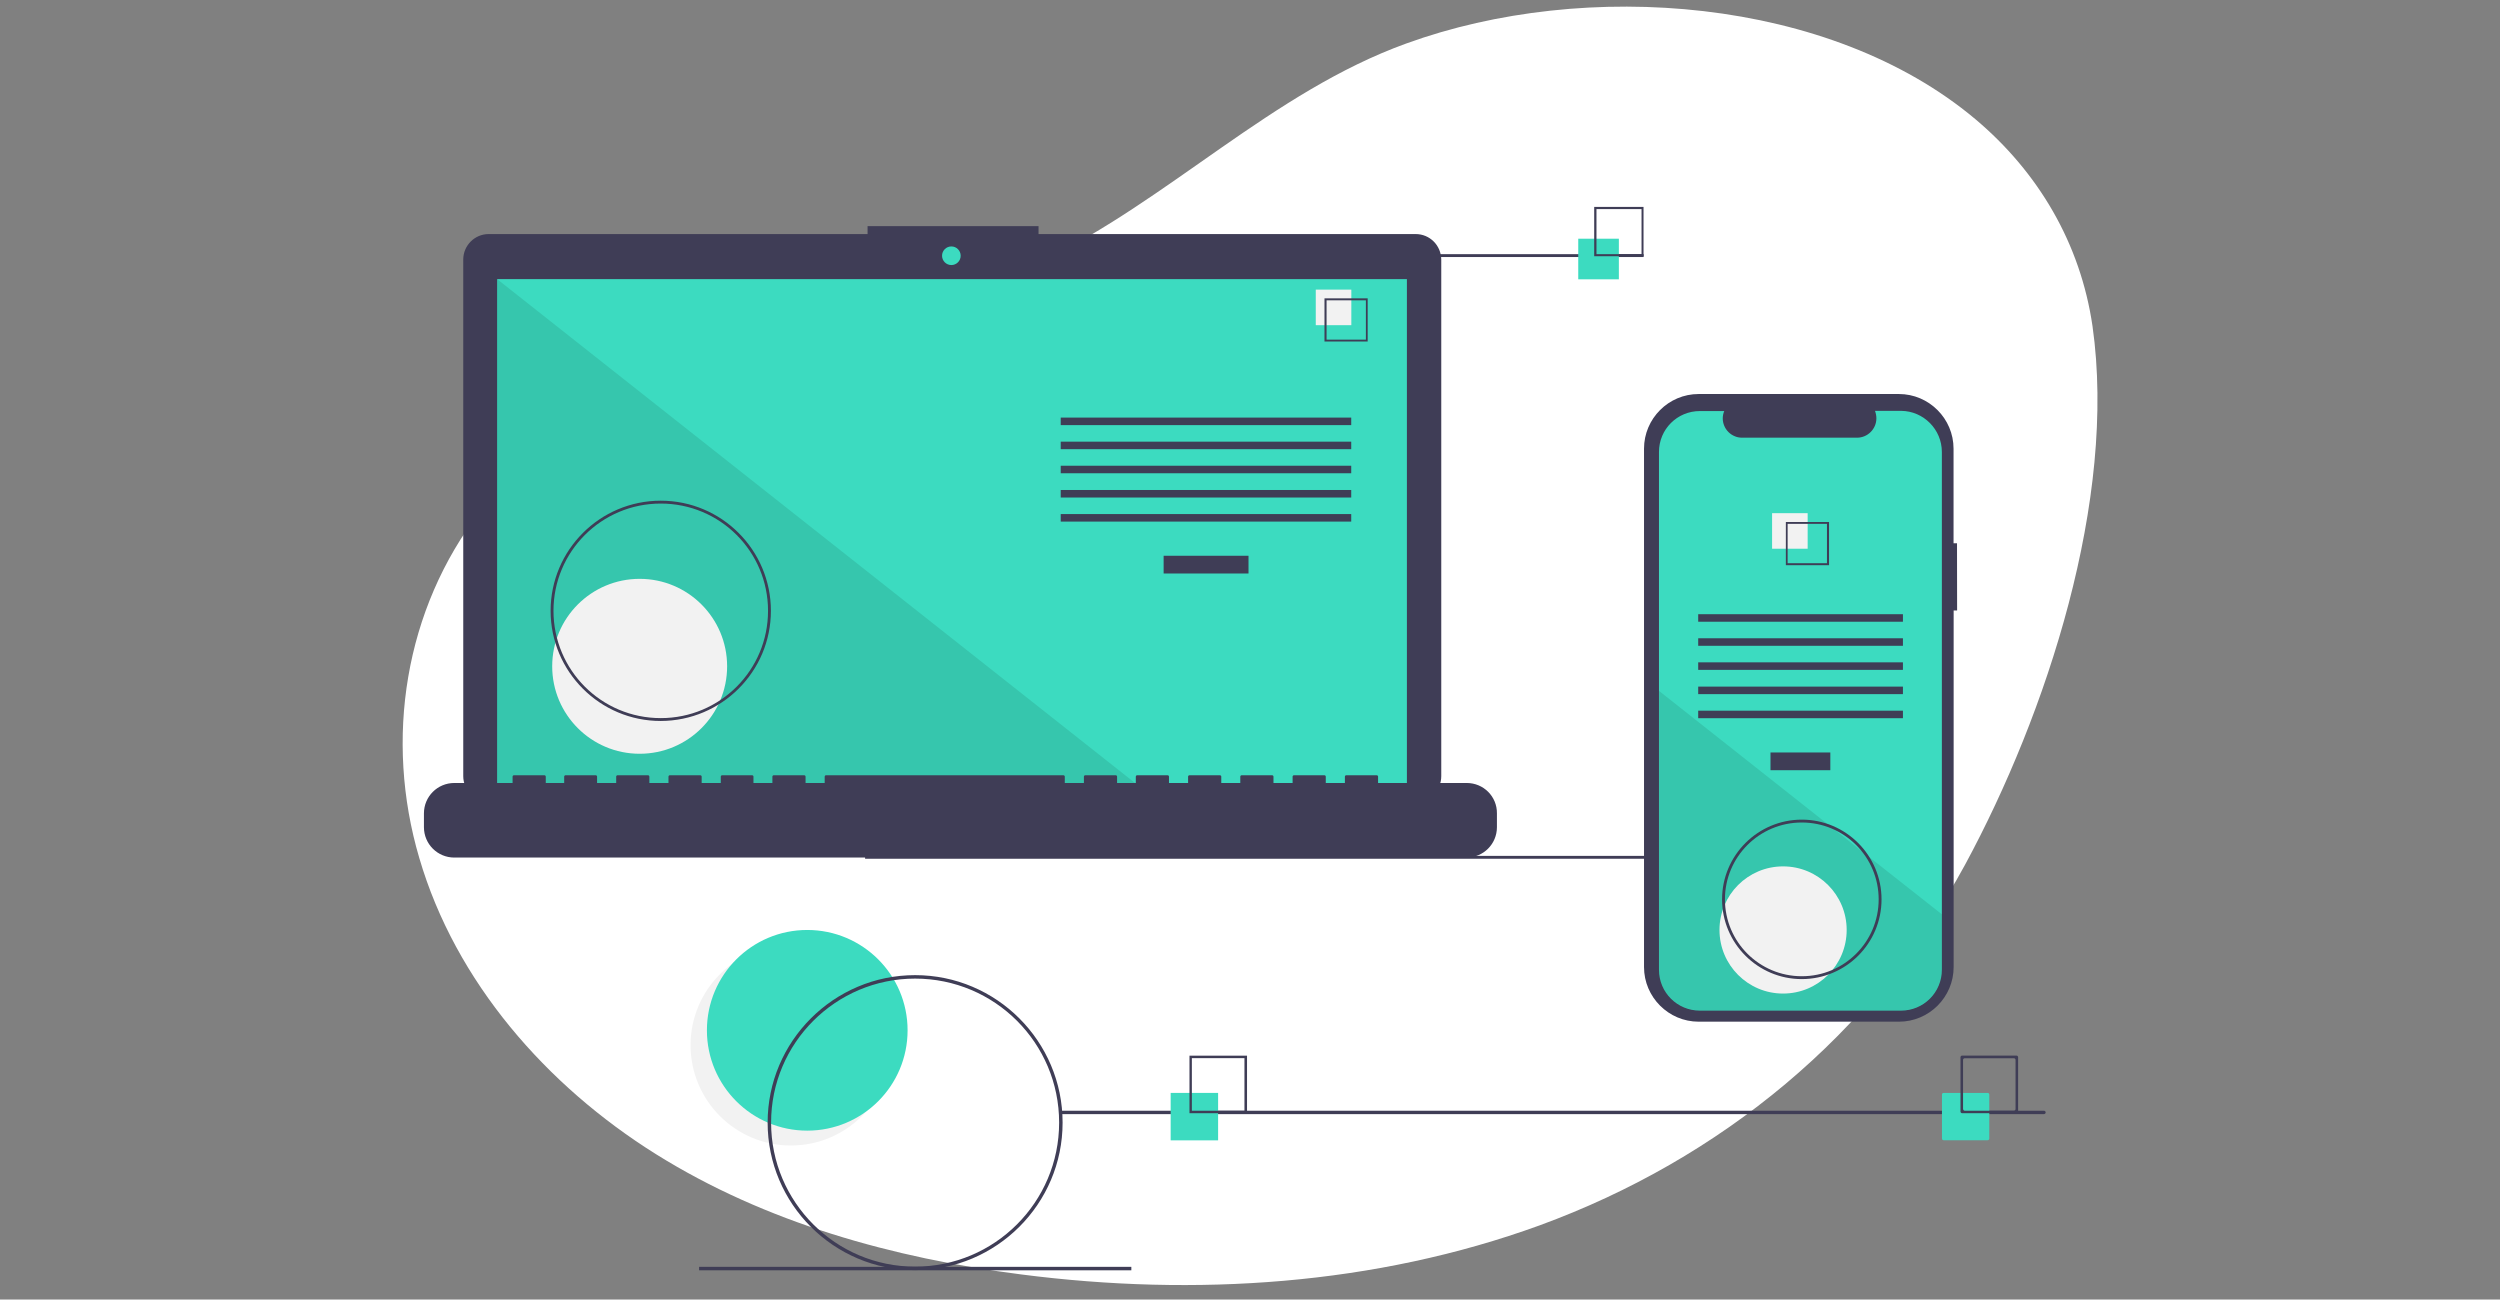
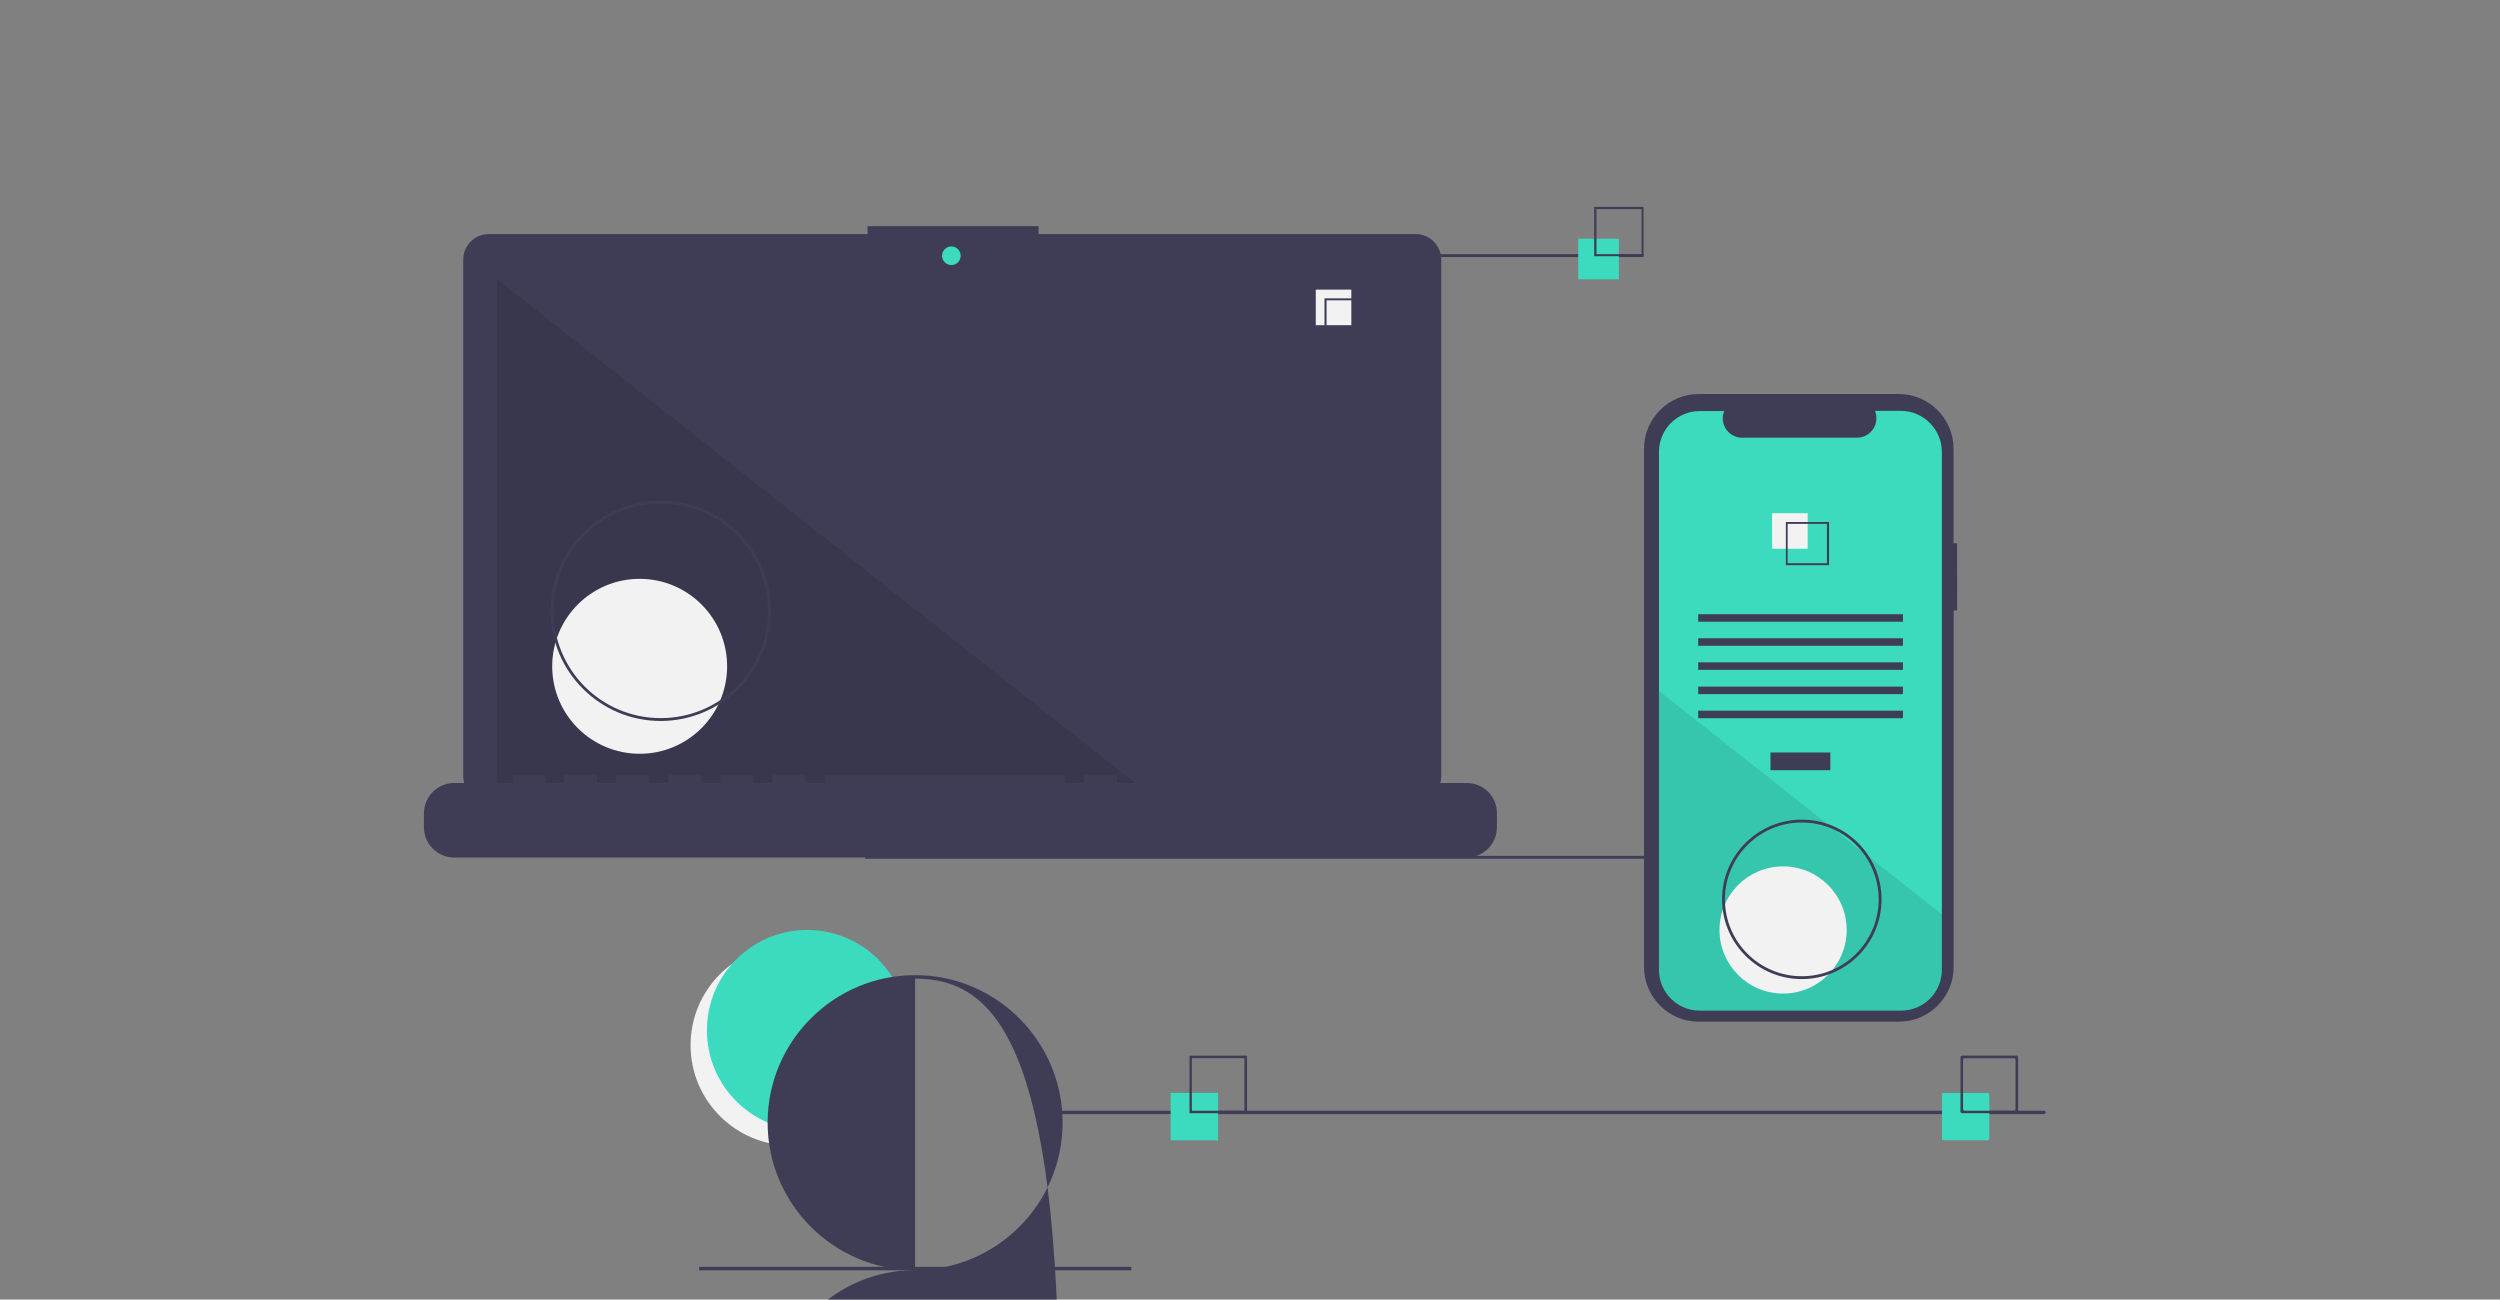
<svg xmlns="http://www.w3.org/2000/svg" version="1.1" id="Layer_1" x="0px" y="0px" viewBox="0 0 2524 1312" style="enable-background:new 0 0 2524 1312;" xml:space="preserve">
  <rect x="0" y="0" width="2524" height="1312" fill="#808080" stroke="none" />
  <style type="text/css">
	.st0{fill:#FFFFFF;}
	.st1{fill:#F2F2F2;}
	.st2{fill:#3CDBC0;}
	.st3{fill:#3F3D56;}
	.st4{opacity:0.1;enable-background:new    ;}
</style>
  <g>
-     <path class="st0" d="M1994.2,120.2C1847.6-2.8,1601-21.9,1419.8,43.9c-135.2,48.9-239.8,158.3-369.1,220.5   c-91.4,43.7-192.3,63-289.4,91.3c-105.7,30.5-206.8,70.1-276.1,160c-76.9,99.4-97.2,230.8-61.9,350.5   c36.6,125.1,128.4,229.9,238.9,299c110.7,69.2,239.5,105,369.1,121.5c175.3,22.6,356.9,10.9,523.2-49.6   c182.4-66.8,336.3-192.6,429.5-364.2c82.4-152.4,153.4-368.9,128.6-543.6C2100.4,245.7,2057.9,173.8,1994.2,120.2" />
    <g>
      <circle class="st1" cx="798.5" cy="1055.2" r="101.3" />
      <circle class="st2" cx="815" cy="1040.2" r="101.3" />
      <rect x="873.4" y="864.1" class="st3" width="1073.1" height="2.9" />
      <path class="st3" d="M1429.2,236.3h-380.7v-8H875.9v8H493.4c-14.2,0-25.7,11.6-25.7,25.7l0,0v521.6c0,14.2,11.6,25.7,25.7,25.7    h936c14.2,0,25.7-11.6,25.7-25.7V262C1454.9,247.8,1443.6,236.3,1429.2,236.3L1429.2,236.3z" />
-       <rect x="501.9" y="281.8" class="st2" width="918.5" height="518.1" />
      <circle class="st2" cx="960.5" cy="258.2" r="9.4" />
      <polygon class="st4" points="1157.8,799.9 501.9,799.9 501.9,281.8   " />
      <circle class="st1" cx="645.8" cy="672.7" r="88.3" />
      <rect x="1174.8" y="561.1" class="st3" width="85.7" height="17.9" />
      <rect x="1070.9" y="421.6" class="st3" width="293.3" height="7.6" />
      <rect x="1070.9" y="445.9" class="st3" width="293.3" height="7.6" />
      <rect x="1070.9" y="470.2" class="st3" width="293.3" height="7.6" />
      <rect x="1070.9" y="494.7" class="st3" width="293.3" height="7.6" />
      <rect x="1070.9" y="519" class="st3" width="293.3" height="7.6" />
      <rect x="1328.4" y="292.4" class="st1" width="35.9" height="35.9" />
      <path class="st3" d="M1380.8,344.8h-43.6v-43.6h43.6V344.8z M1339.3,342.9h39.7v-39.7h-39.7V342.9L1339.3,342.9z" />
      <path class="st3" d="M1480.8,790.5h-89.5v-6.4c0-0.7-0.5-1.4-1.4-1.4l0,0h-30.7c-0.7,0-1.4,0.5-1.4,1.4l0,0v6.4h-19.3v-6.4    c0-0.7-0.5-1.4-1.4-1.4l0,0h-30.7c-0.7,0-1.4,0.5-1.4,1.4l0,0v6.4h-19.3v-6.4c0-0.7-0.5-1.4-1.4-1.4l0,0h-30.7    c-0.7,0-1.4,0.5-1.4,1.4l0,0v6.4H1233v-6.4c0-0.7-0.5-1.4-1.4-1.4l0,0h-30.7c-0.7,0-1.4,0.5-1.4,1.4l0,0v6.4h-19.3v-6.4    c0-0.7-0.5-1.4-1.4-1.4l0,0h-30.7c-0.7,0-1.4,0.5-1.4,1.4l0,0v6.4h-18.9v-6.4c0-0.7-0.5-1.4-1.4-1.4l0,0h-30.7    c-0.7,0-1.4,0.5-1.4,1.4l0,0v6.4h-19.3v-6.4c0-0.7-0.5-1.4-1.4-1.4l0,0H834c-0.7,0-1.4,0.5-1.4,1.4l0,0v6.4h-19.3v-6.4    c0-0.7-0.5-1.4-1.4-1.4l0,0h-30.7c-0.7,0-1.4,0.5-1.4,1.4l0,0v6.4h-19.1v-6.4c0-0.7-0.5-1.4-1.4-1.4l0,0h-30.2    c-0.7,0-1.4,0.5-1.4,1.4l0,0v6.4h-19.3v-6.4c0-0.7-0.5-1.4-1.4-1.4l0,0h-30.7c-0.7,0-1.4,0.5-1.4,1.4l0,0v6.4h-19.3v-6.4    c0-0.7-0.5-1.4-1.4-1.4l0,0h-30.7c-0.7,0-1.4,0.5-1.4,1.4l0,0v6.4h-19.3v-6.4c0-0.7-0.5-1.4-1.4-1.4l0,0H571    c-0.7,0-1.4,0.5-1.4,1.4l0,0v6.4H551v-6.4c0-0.7-0.5-1.4-1.4-1.4l0,0h-30.7c-0.7,0-1.4,0.5-1.4,1.4l0,0v6.4h-58.8    c-17,0-30.7,13.7-30.7,30.7v13.9c0,17,13.7,30.7,30.7,30.7h1021.9c17,0,30.7-13.7,30.7-30.7v-13.9    C1511.5,804.2,1497.8,790.5,1480.8,790.5z" />
      <path class="st3" d="M667.1,727.9c-61.4,0-111.2-49.8-111.2-111.2s49.8-111.2,111.2-111.2s111.2,49.8,111.2,111.2    S728.5,727.7,667.1,727.9z M667.1,508.4c-59.9,0-108.3,48.4-108.3,108.3c0,59.9,48.4,108.3,108.3,108.3    c59.9,0,108.3-48.4,108.3-108.3C775.4,556.8,727,508.4,667.1,508.4z" />
      <rect x="1286.2" y="256.6" class="st3" width="373.2" height="2.9" />
      <path class="st3" d="M1071.1,1121.4h992.5c0.9,0,1.7,0.7,1.7,1.7l0,0c0,0.9-0.7,1.7-1.7,1.7h-992.5V1121.4z" />
      <rect x="705.8" y="1279" class="st3" width="436.4" height="3.5" />
      <rect x="1181.9" y="1103.4" class="st2" width="47.9" height="47.9" />
      <path class="st3" d="M1259,1123.9h-58.1v-58.1h58.1V1123.9z M1203.3,1121.4h53.1v-53.1h-53.1V1121.4z" />
      <rect x="1593.4" y="241" class="st2" width="41" height="41" />
      <path class="st3" d="M1659.3,258.7h-49.8v-49.8h49.8V258.7z M1611.8,256.6h45.5v-45.5h-45.5V256.6z" />
      <path class="st2" d="M1962.3,1103.4h44.4c0.9,0,1.7,0.7,1.7,1.7v44.4c0,0.9-0.7,1.7-1.7,1.7h-44.4c-0.9,0-1.7-0.7-1.7-1.7v-44.4    C1960.5,1104.1,1961.4,1103.4,1962.3,1103.4z" />
      <path class="st3" d="M2035.9,1123.9H1981c-0.9,0-1.7-0.7-1.7-1.7v-54.8c0-0.9,0.7-1.7,1.7-1.7h54.8c0.9,0,1.7,0.7,1.7,1.7v54.8    C2037.6,1123.2,2036.9,1123.9,2035.9,1123.9z M1983.6,1121.4h49.6c0.9,0,1.7-0.7,1.7-1.7v-49.6c0-0.9-0.7-1.7-1.7-1.7h-49.6    c-0.9,0-1.7,0.7-1.7,1.7v49.6C1982.1,1120.7,1982.8,1121.4,1983.6,1121.4z" />
      <path class="st3" d="M1975.8,548.5h-3.5V453c0-30.4-24.8-55.2-55.2-55.2l0,0H1715c-30.4,0-55.2,24.8-55.2,55.2l0,0v523.3    c0,30.4,24.8,55.2,55.2,55.2l0,0h202.2c30.4,0,55.2-24.8,55.2-55.2l0,0V616.3h3.5L1975.8,548.5z" />
      <path class="st2" d="M1960.5,456.3V979c0,22.9-18.4,41.3-41.3,41.3h-203c-22.9,0-41.3-18.4-41.3-41.3V456.3    c0-22.9,18.4-41.3,41.3-41.3h24.6c-4.2,9.9,0.7,21.5,10.8,25.5c2.3,1,4.9,1.4,7.5,1.4h115.7c10.8,0,19.6-8.8,19.6-19.6    c0-2.4-0.5-5-1.4-7.5h26.4C1942.1,415,1960.5,433.6,1960.5,456.3z" />
      <rect x="1787.5" y="759.7" class="st3" width="60.4" height="17.9" />
      <rect x="1714.5" y="620.1" class="st3" width="206.7" height="7.6" />
      <rect x="1714.5" y="644.4" class="st3" width="206.7" height="7.6" />
      <rect x="1714.5" y="668.7" class="st3" width="206.7" height="7.6" />
      <rect x="1714.5" y="693.2" class="st3" width="206.7" height="7.6" />
      <rect x="1714.5" y="717.5" class="st3" width="206.7" height="7.6" />
      <rect x="1789.1" y="518.1" class="st1" width="35.9" height="35.9" />
      <path class="st3" d="M1803,527v43.6h43.6V527H1803z M1844.5,568.6h-39.7v-39.7h39.7V568.6z" />
      <path class="st4" d="M1960.5,923.1v55.7c0,22.9-18.4,41.3-41.3,41.3h-203c-22.9,0-41.3-18.4-41.3-41.3V697.5L1846,832.7l2.9,2.3    l31.8,25.2l2.9,2.3L1960.5,923.1z" />
      <circle class="st1" cx="1800.2" cy="938.9" r="64.2" />
-       <path class="st3" d="M923.9,1282.3c-82.1,0-148.9-66.8-148.9-148.9c0-82.1,66.8-148.9,148.9-148.9s148.9,66.8,148.9,148.9    C1072.8,1215.5,1006,1282.1,923.9,1282.3z M923.9,988c-80.3,0-145.4,65.2-145.4,145.4c0,80.2,65.2,145.4,145.4,145.4    s145.4-65.1,145.4-145.4C1069.3,1053.1,1004.3,988,923.9,988z" />
+       <path class="st3" d="M923.9,1282.3c-82.1,0-148.9-66.8-148.9-148.9c0-82.1,66.8-148.9,148.9-148.9s148.9,66.8,148.9,148.9    C1072.8,1215.5,1006,1282.1,923.9,1282.3z c-80.3,0-145.4,65.2-145.4,145.4c0,80.2,65.2,145.4,145.4,145.4    s145.4-65.1,145.4-145.4C1069.3,1053.1,1004.3,988,923.9,988z" />
      <path class="st3" d="M1819.1,988.5c-44.4,0-80.5-36.1-80.5-80.5c0-44.4,36.1-80.5,80.5-80.5c44.4,0,80.5,36.1,80.5,80.5    C1899.6,952.4,1863.7,988.4,1819.1,988.5z M1819.1,830.4c-42.9,0-77.6,34.7-77.6,77.6c0,42.9,34.7,77.6,77.6,77.6    s77.6-34.7,77.6-77.6l0,0C1896.7,865.2,1862,830.4,1819.1,830.4z" />
    </g>
  </g>
</svg>